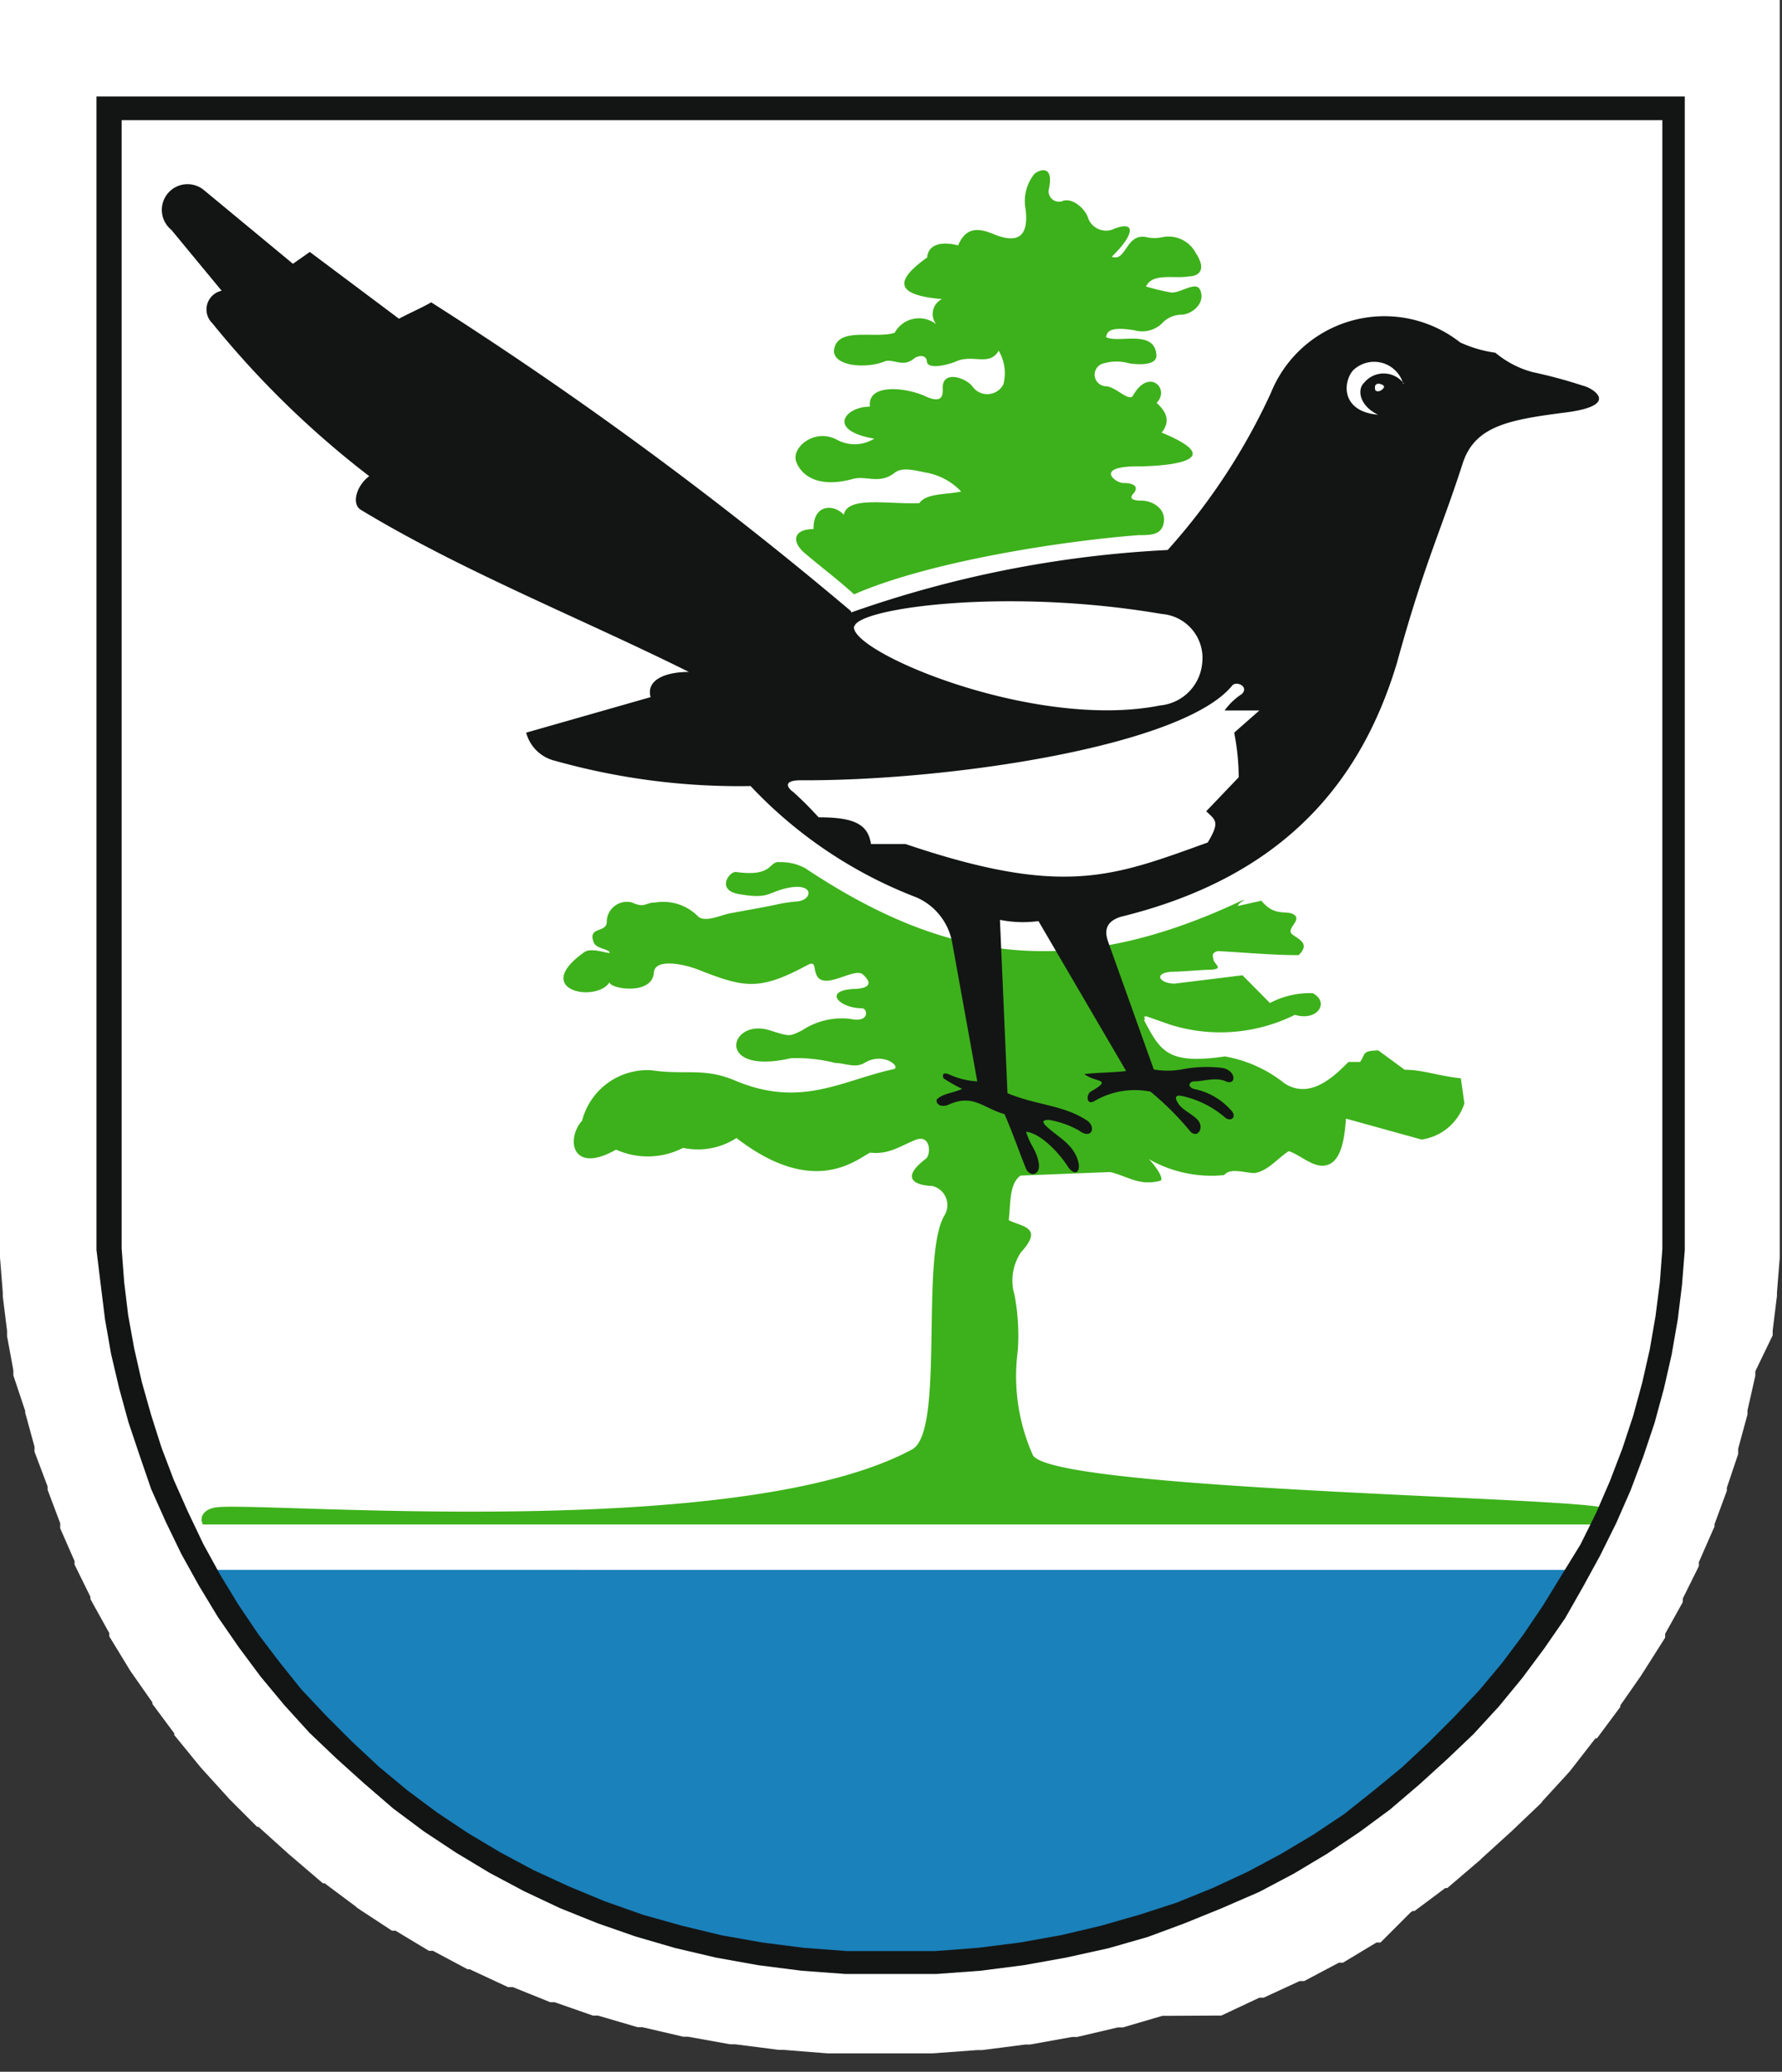
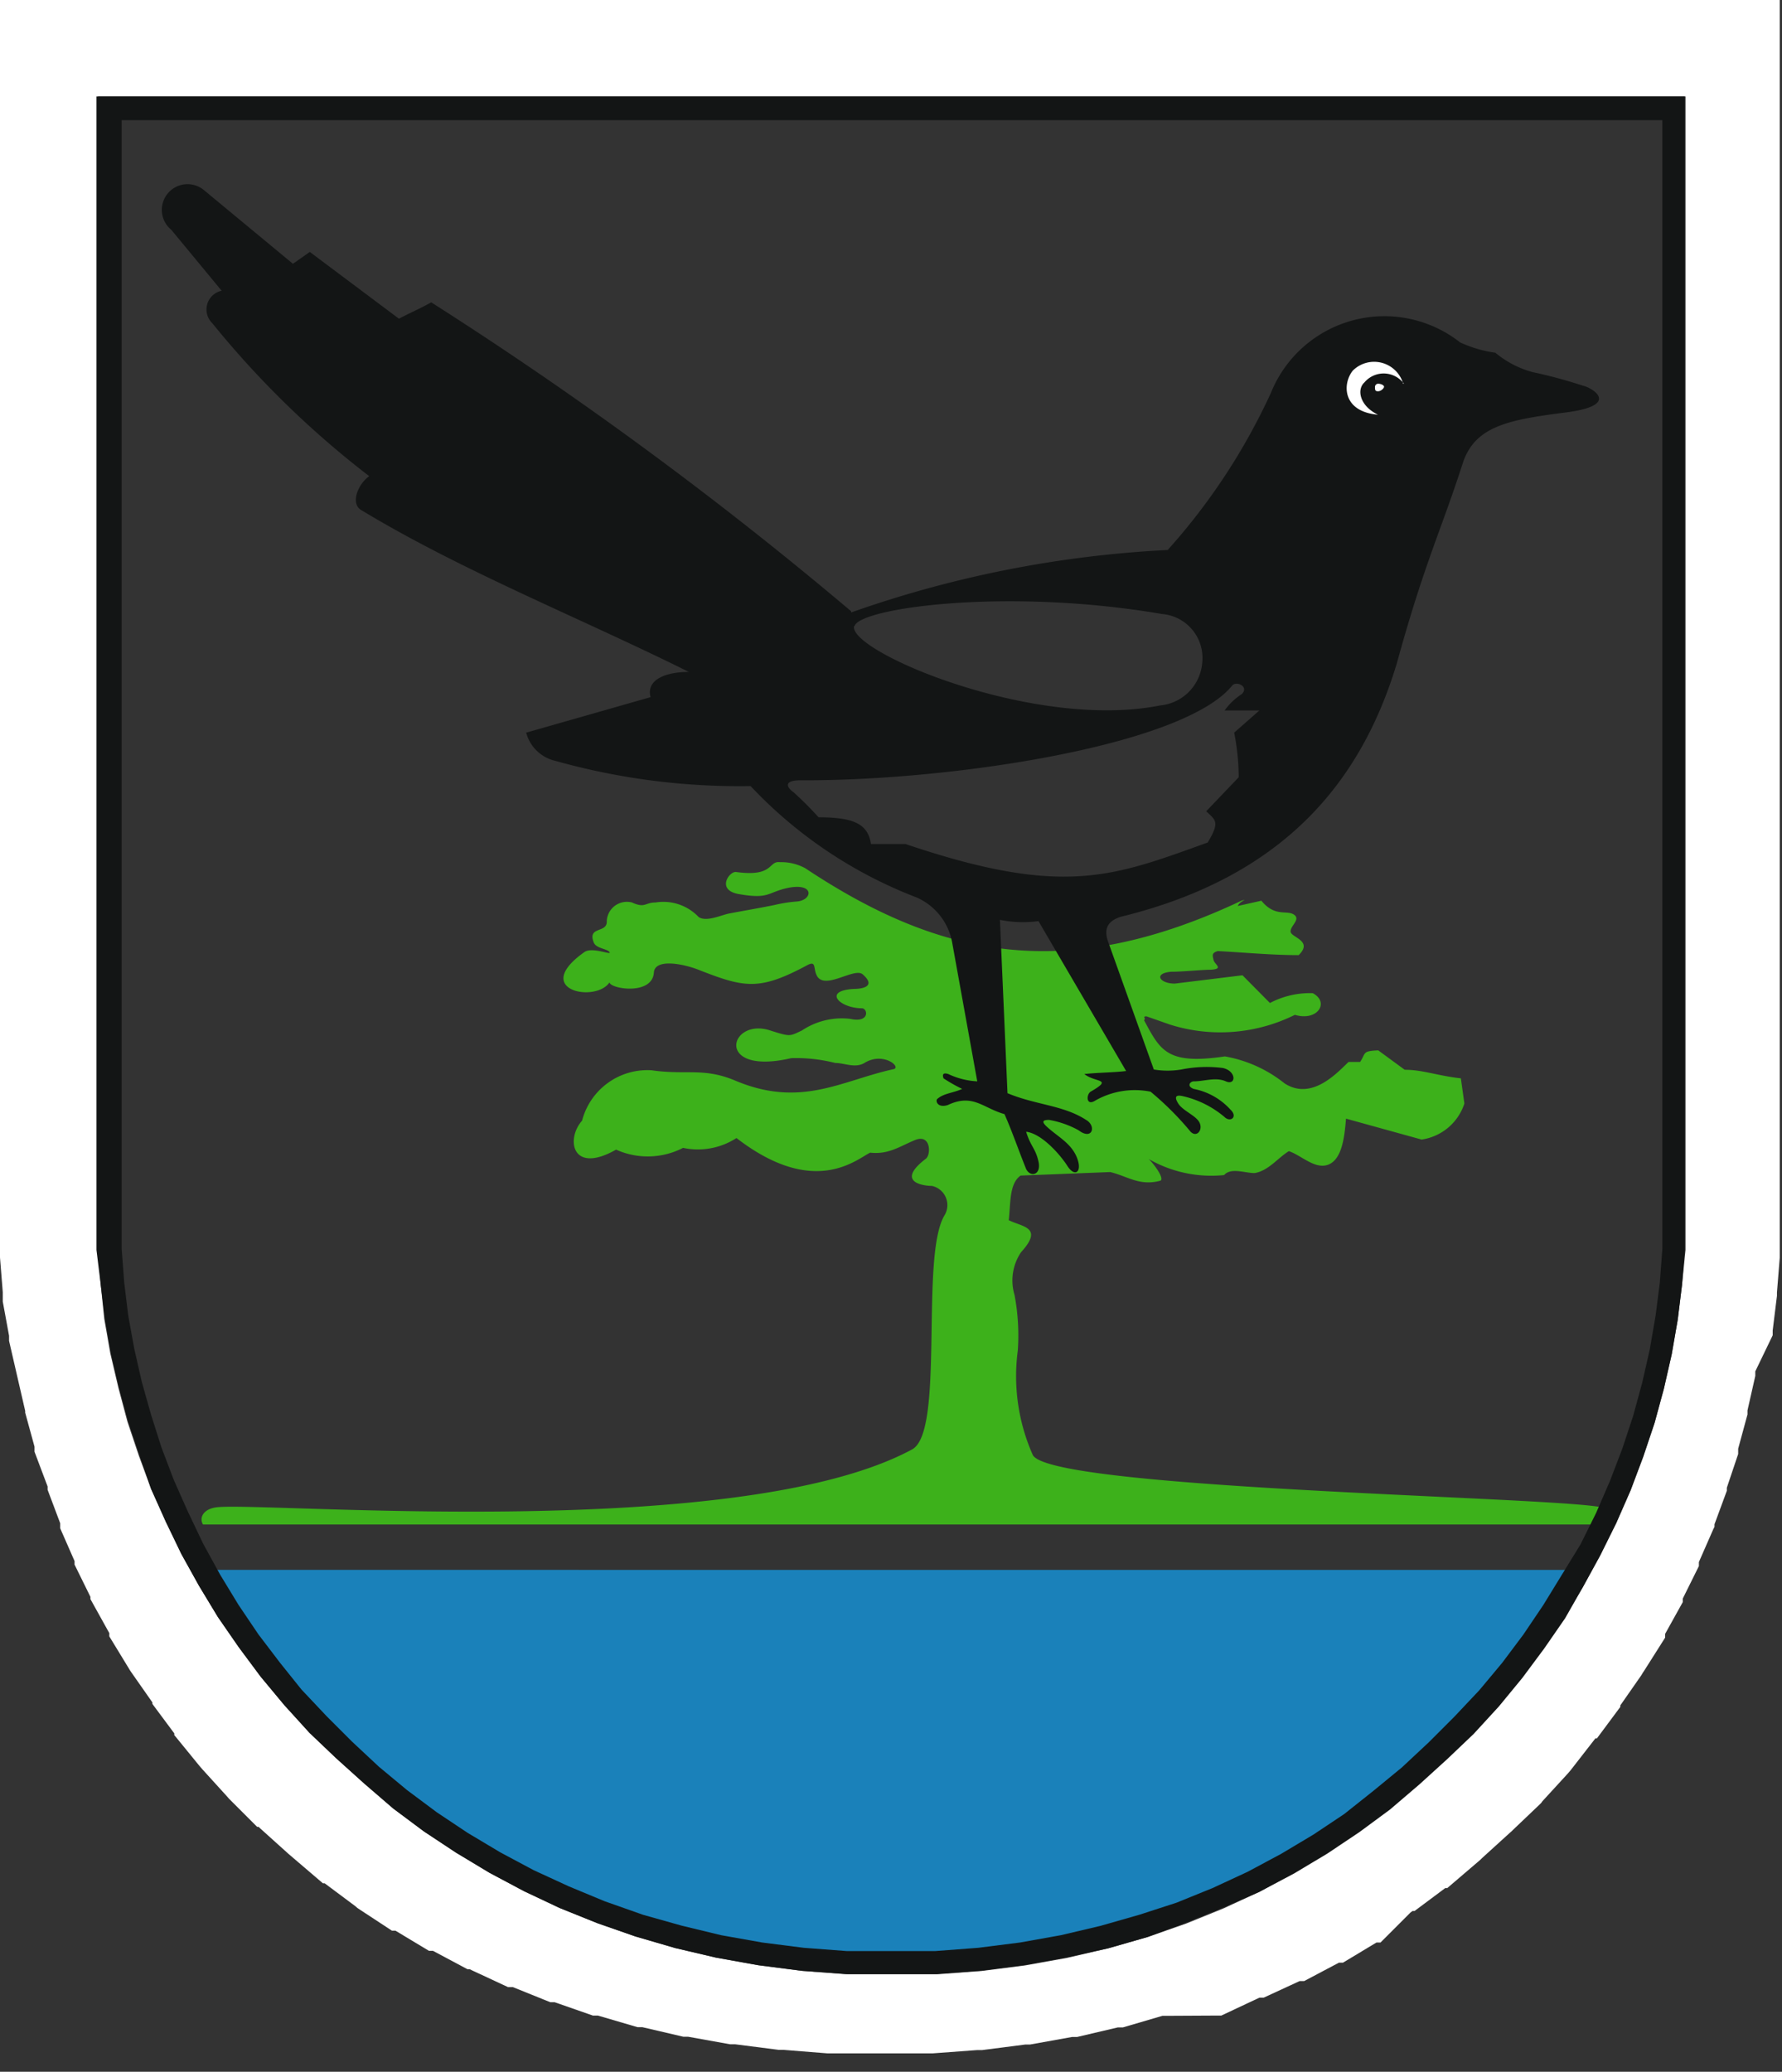
<svg xmlns="http://www.w3.org/2000/svg" id="Ebene_1" data-name="Ebene 1" viewBox="0 0 70.75 82.23">
  <rect x="0" y="0" width="70.75" height="82.23" fill="#333333" stroke="none" />
  <defs>
    <style>.cls-1,.cls-2{fill:#fff;}.cls-1,.cls-3,.cls-4,.cls-5{fill-rule:evenodd;}.cls-3{fill:#1a81ba;}.cls-4{fill:#3db11b;}.cls-5{fill:#131515;}</style>
  </defs>
-   <polygon class="cls-1" points="33.43 80.27 31.67 80.14 29.86 79.91 28.09 79.59 26.37 79.19 24.65 78.69 23.08 78.14 21.41 77.47 19.9 76.76 18.52 76.02 17.12 75.18 15.68 74.23 14.46 73.32 13.23 72.31 12.05 71.24 10.94 70.13 9.88 68.97 8.88 67.76 7.96 66.52 7.03 65.17 6.28 63.94 5.54 62.61 4.87 61.24 4.24 59.82 3.73 58.44 3.22 56.93 2.85 55.58 2.52 54.15 2.24 52.59 2.07 51.21 1.95 49.65 1.91 48.3 1.91 1.91 68.84 1.91 68.84 48.25 68.8 49.71 68.69 51.15 68.51 52.61 68.25 54.08 67.92 55.53 67.5 57.08 67.05 58.42 66.49 59.91 65.92 61.21 65.25 62.58 64.52 63.91 63.66 65.31 62.84 66.51 61.87 67.81 60.93 68.94 59.87 70.1 58.76 71.21 57.59 72.28 56.36 73.3 55.06 74.26 53.71 75.16 52.3 76 50.76 76.82 49.33 77.49 47.67 78.16 46.15 78.69 44.48 79.17 42.75 79.58 40.98 79.89 39.08 80.14 37.32 80.27 35.37 80.32 33.43 80.27" />
-   <path class="cls-2" d="M66.92,3.83V48.25l0,1.36L66.78,51l-.17,1.38-.24,1.38-.31,1.36-.37,1.36-.45,1.34-.5,1.33-.57,1.3-.64,1.29L62.84,63l-.75,1.23-.83,1.2-.87,1.17-.93,1.13-1,1.09-1.05,1-1.1,1-1.17,1-1.22.9-1.27.85-1.32.79L50,75.09l-1.43.66-1.48.6-1.52.53L44,77.33l-1.63.38-1.67.3-1.72.22-1.76.13-1.8,0-1.79,0-1.76-.13L30.1,78l-1.67-.3-1.62-.38-1.58-.46-1.52-.53-1.49-.6-1.42-.67-1.37-.73-1.33-.8-1.27-.84-1.22-.91-1.16-1-1.11-1-1.05-1-1-1.1-.94-1.13-.87-1.17-.83-1.2-.75-1.24-.7-1.26L6.59,60.4,6,59.1l-.49-1.33-.45-1.34L4.7,55.08l-.32-1.36-.24-1.37L4,51l-.11-1.37,0-1.36V3.83H66.92M70.75,0H0V48.34L0,49.7v.21l.11,1.38v.16l.17,1.37v.1l0,.11.25,1.36,0,.1,0,.1L1,56,1,56l0,.07.37,1.35,0,.1,0,.1L1.89,59l0,.07,0,.06.5,1.33,0,.1,0,.1.57,1.3,0,.07,0,.07.63,1.28,0,.09.05.09.7,1.26,0,.06,0,.07.75,1.23.06.1.06.09.84,1.2,0,.06,0,0,.87,1.17,0,.07.06.07.93,1.14.06.07.06.07,1,1.1.06.07.07.07,1.05,1.05.06,0,.06.06,1.11,1,.07.06.07.06,1.17,1,.07.06.07,0,1.22.91.08.07.09.06,1.28.84.07,0,.07,0,1.33.8.08,0,.08,0,1.37.73.09,0,.1.05,1.42.66.09,0,.1,0,1.49.6.08,0,.09,0,1.52.53.1,0,.1,0,1.57.46.1,0,.09,0,1.63.38.1,0h.09l1.67.3.1,0h.1l1.72.22h.19l1.75.14h.2l1.8,0h.19l1.8,0h.19l1.76-.13h.2l1.71-.22.1,0h.09l1.67-.3.1,0,.1,0,1.62-.38.1,0,.1,0,1.57-.46.1,0,.09,0L48.29,80l.1,0,.1,0L50,79.29l.09,0,.08,0,1.43-.66.09,0,.09,0,1.38-.73.08,0,.08,0,1.33-.8.08,0,.08,0L56,75.91l.08-.06.08,0,1.22-.91.08,0,.07-.06,1.17-1,.07-.06.07-.07,1.1-1,.07-.06.07-.07,1.05-1,.06-.06.05-.07,1-1.09.06-.07.06-.07L63.34,69,63.4,69l.06-.08.87-1.17,0,0,0-.06.83-1.19.06-.1.06-.09L66.11,65l0-.08,0-.07.7-1.26,0-.07,0-.07.64-1.29,0-.08,0-.08.57-1.3.05-.1,0-.1.49-1.33,0-.06,0-.06.45-1.34,0-.11,0-.1.37-1.36,0-.08,0-.08.31-1.37,0-.09,0-.09L70.38,53l0-.09v-.1l.17-1.38V51.3l.11-1.38V49.7l0-1.36V0Z" />
+   <path class="cls-2" d="M66.92,3.83V48.25l0,1.36L66.78,51l-.17,1.38-.24,1.38-.31,1.36-.37,1.36-.45,1.34-.5,1.33-.57,1.3-.64,1.29L62.84,63l-.75,1.23-.83,1.2-.87,1.17-.93,1.13-1,1.09-1.05,1-1.1,1-1.17,1-1.22.9-1.27.85-1.32.79L50,75.09l-1.43.66-1.48.6-1.52.53L44,77.33l-1.63.38-1.67.3-1.72.22-1.76.13-1.8,0-1.79,0-1.76-.13L30.1,78l-1.67-.3-1.62-.38-1.58-.46-1.52-.53-1.49-.6-1.42-.67-1.37-.73-1.33-.8-1.27-.84-1.22-.91-1.16-1-1.11-1-1.05-1-1-1.1-.94-1.13-.87-1.17-.83-1.2-.75-1.24-.7-1.26L6.59,60.4,6,59.1l-.49-1.33-.45-1.34L4.7,55.08l-.32-1.36-.24-1.37L4,51l-.11-1.37,0-1.36V3.83H66.92M70.75,0H0V48.34L0,49.7v.21l.11,1.38v.16v.1l0,.11.25,1.36,0,.1,0,.1L1,56,1,56l0,.07.37,1.35,0,.1,0,.1L1.89,59l0,.07,0,.06.5,1.33,0,.1,0,.1.57,1.3,0,.07,0,.07.63,1.28,0,.09.05.09.7,1.26,0,.06,0,.07.75,1.23.06.1.06.09.84,1.2,0,.06,0,0,.87,1.17,0,.07.06.07.93,1.14.06.07.06.07,1,1.1.06.07.07.07,1.05,1.05.06,0,.06.06,1.11,1,.07.06.07.06,1.17,1,.07.06.07,0,1.22.91.08.07.09.06,1.28.84.07,0,.07,0,1.33.8.08,0,.08,0,1.37.73.09,0,.1.05,1.42.66.09,0,.1,0,1.49.6.08,0,.09,0,1.52.53.1,0,.1,0,1.57.46.1,0,.09,0,1.63.38.1,0h.09l1.67.3.1,0h.1l1.72.22h.19l1.75.14h.2l1.8,0h.19l1.8,0h.19l1.76-.13h.2l1.71-.22.1,0h.09l1.67-.3.1,0,.1,0,1.62-.38.1,0,.1,0,1.57-.46.1,0,.09,0L48.29,80l.1,0,.1,0L50,79.29l.09,0,.08,0,1.43-.66.09,0,.09,0,1.38-.73.08,0,.08,0,1.33-.8.08,0,.08,0L56,75.91l.08-.06.08,0,1.22-.91.08,0,.07-.06,1.17-1,.07-.06.07-.07,1.1-1,.07-.06.07-.07,1.05-1,.06-.06.05-.07,1-1.09.06-.07.06-.07L63.34,69,63.4,69l.06-.08.87-1.17,0,0,0-.06.83-1.19.06-.1.06-.09L66.11,65l0-.08,0-.07.7-1.26,0-.07,0-.07.64-1.29,0-.08,0-.08.57-1.3.05-.1,0-.1.49-1.33,0-.06,0-.06.45-1.34,0-.11,0-.1.37-1.36,0-.08,0-.08.31-1.37,0-.09,0-.09L70.38,53l0-.09v-.1l.17-1.38V51.3l.11-1.38V49.7l0-1.36V0Z" />
  <path class="cls-3" d="M35.55,77.62c12.65,0,22.07-6.63,27-15.31H8.58C13.5,71,22.9,77.62,35.55,77.62Z" />
  <path class="cls-4" d="M49.31,35.74c.27-.05-.07,0-.17.22l.94-.21c.54.66,1,.36,1.29.55s-.15.45-.13.68.91.36.32.93c-1.1,0-2.21-.11-3.21-.16-.25.07-.21.17-.17.35s.43.36-.12.39c-.34,0-1.11.08-1.56.08-.72.06-.46.47.14.47l2.69-.33,1.09,1.1a3.41,3.41,0,0,1,1.7-.39c.68.36.19,1.13-.71.86a6.65,6.65,0,0,1-4.95.39l-.94-.33c-.19,0,0,.09-.1.15.65,1.21.91,1.78,3.21,1.44A5.24,5.24,0,0,1,51,43c1.08.7,2.09-.42,2.54-.85l.46,0c.24-.36.07-.43.72-.46l1.05.77c.72,0,1.31.24,2.23.34l.14,1a2.1,2.1,0,0,1-1.7,1.43l-3-.83c-.06.74-.16,1.6-.69,1.82s-1.09-.37-1.58-.53c-.45.28-.81.78-1.36.87-.39,0-.94-.23-1.21.08a5,5,0,0,1-3-.64c.12.09.64.74.48.86-.83.23-1.3-.17-2-.34l-3.56.14c-.45.32-.39,1.06-.47,1.77.53.27,1.4.27.49,1.27a2,2,0,0,0-.26,1.7,8.65,8.65,0,0,1,.13,2.2A7.71,7.71,0,0,0,41,57.74c.59,1.34,19.71,1.65,22.44,2.06.41.07.27.38.05.71H8.06c-.16-.26,0-.64.6-.69,2.11-.19,20.73,1.39,27.55-2.29,1.32-.7.3-7.71,1.3-9.31A.78.78,0,0,0,37,47.07c-.32,0-1.47-.14-.24-1.08.21-.16.2-1-.43-.74s-1.05.58-1.78.5c-.52.24-2.2,1.82-5.31-.58a2.82,2.82,0,0,1-2.12.39,3.06,3.06,0,0,1-2.66.07c-1.76,1-2-.42-1.35-1.15a2.68,2.68,0,0,1,2.76-2c1.36.2,2.06-.12,3.32.41,2.61,1.1,4.22,0,6.27-.45.37-.06-.38-.72-1.14-.25-.37.22-.79,0-1.16,0A6.28,6.28,0,0,0,31.41,42c-3.07.71-2.46-1.63-.83-1.1.81.26.77.23,1.26,0a2.85,2.85,0,0,1,1.92-.46c.77.17.7-.4.47-.42-.91,0-1.6-.72-.28-.77,0,0,.95,0,.31-.57-.33-.32-1.57.69-1.85,0-.12-.27,0-.57-.38-.36-1.87,1-2.46.89-4.25.19-.58-.24-1.79-.5-1.82.1-.07.91-1.74.64-1.76.38-.55.83-3.13.31-1-1.2.31-.22,1.1.14,1,0s-.54-.14-.63-.39c-.25-.65.55-.35.52-.84a.8.8,0,0,1,1-.74c.53.24.51,0,.94,0a1.93,1.93,0,0,1,1.71.58c.32.21.93-.1,1.25-.15.58-.11,1.18-.21,1.76-.33a5.73,5.73,0,0,1,.9-.14c.62-.06.69-.75-.36-.54-.82.17-.73.46-1.94.25-.93-.15-.4-.91-.13-.88,1.52.21,1.27-.45,1.75-.39a2,2,0,0,1,1,.24C37.44,38.1,42.41,39,49.31,35.74Z" />
-   <path class="cls-4" d="M33.91,23.59c3-1.31,8.28-2.12,11.3-2.35.48,0,.94,0,1-.54s-.48-.83-.89-.83c-.11,0-.57,0-.33-.27s.06-.43-.41-.43c-.28,0-1.19-.67.65-.66.51,0,3.9-.1.89-1.34.43-.53.07-.93-.2-1.18.55-.55-.3-1.41-.93-.3-.16.3-.69-.36-1.1-.36a.46.46,0,0,1-.06-.91,1.83,1.83,0,0,1,1,0c.36.06,1.15.1,1.08-.36-.1-1-1.51-.42-2-.68.05-.19.1-.44,1.13-.27a1.14,1.14,0,0,0,1.08-.26,1.07,1.07,0,0,1,.78-.36c.4,0,1-.45.74-1-.17-.34-.77.15-1.14.12a8.26,8.26,0,0,1-1-.24c.27-.56,1.13-.29,1.7-.4.33,0,.75-.2.28-.92a1.22,1.22,0,0,0-1.31-.64,1.49,1.49,0,0,1-.67,0c-.81-.15-.78,1-1.36.78.91-.88,1-1.5,0-1.07a.76.76,0,0,1-.93-.44c-.1-.37-.6-.83-1-.71a.41.41,0,0,1-.57-.45c.22-1-.37-.79-.57-.62a1.72,1.72,0,0,0-.35,1.41c.09.79-.07,1.46-1.23,1-.57-.24-1.12-.36-1.45.43-.56-.15-1.18-.1-1.23.48-1.34.95-1.23,1.5.59,1.65a.66.66,0,0,0-.23,1,1.1,1.1,0,0,0-1.65.34c-.8.25-2.31-.27-2.41.71,0,.64,1.32.71,2,.43.34-.14.73.26,1.18-.12.12-.1.48-.2.51.12s.78.15,1.15,0c.67-.31,1.33.21,1.7-.43a1.77,1.77,0,0,1,.19,1.33.72.72,0,0,1-1.2.13c-.24-.38-1.27-.74-1.21.07,0,.22,0,.6-.71.27s-2.3-.53-2.18.42c-1,0-1.73.95.17,1.27a1.47,1.47,0,0,1-1.47.05c-.9-.49-1.83.31-1.63.86s.87,1.07,2.25.69c.53-.15,1.06.24,1.68-.26.3-.22.83-.07,1.18,0a2.51,2.51,0,0,1,1.44.76c-.61.13-1.38.06-1.66.46-1.29.05-2.84-.29-3,.46C33.11,20,32.28,20,32.3,21c-.76,0-.9.45-.39.92C32.6,22.51,33.26,23,33.91,23.59Z" />
  <path class="cls-5" d="M33.79,24.26A153.85,153.85,0,0,0,17.12,12c-.42.24-.85.42-1.28.65L12.3,10l-.67.47L8.09,7.54A1,1,0,0,0,6.8,9.12l2,2.42a.76.76,0,0,0-.37,1.29,37,37,0,0,0,6.23,6.07c-.49.35-.74,1.12-.31,1.35,4,2.42,8.74,4.3,13,6.42-1,0-1.7.35-1.52,1l-4.94,1.41a1.56,1.56,0,0,0,1.16,1.12,27,27,0,0,0,7.75,1,17.78,17.78,0,0,0,6.59,4.42,2.43,2.43,0,0,1,1.41,1.77l1,5.53a3.06,3.06,0,0,1-1.15-.29c-.19-.06-.25,0-.19.17a6.41,6.41,0,0,0,.74.42c-.37.17-.74.17-1,.41-.06.11.06.35.43.23,1-.47,1.39.12,2.25.36.31.7.55,1.41.86,2.18.18.35.61.23.49-.3s-.31-.59-.49-1.18c.61.07,1.34.89,1.64,1.36s.61.23.37-.35-.79-.83-1.22-1.24c-.18-.18-.12-.24.12-.24a3.74,3.74,0,0,1,1.17.41c.55.42.72-.17.3-.41-.91-.59-2-.59-3.12-1.06l-.3-6.88a4.63,4.63,0,0,0,1.53.05l3.48,5.95c-.49.06-1.11.06-1.66.12.44.35,1.17.17.25.7-.18.12-.18.59.19.35a3.17,3.17,0,0,1,2.19-.35,11.94,11.94,0,0,1,1.59,1.59c.24.24.49-.06.36-.35s-.66-.47-.85-.77-.06-.35.19-.29a3.9,3.9,0,0,1,1.64.82c.24.24.55,0,.24-.29a2.64,2.64,0,0,0-1.46-.82c-.3-.12-.12-.3,0-.3.43,0,.87-.18,1.28,0s.43-.41-.12-.53a5.09,5.09,0,0,0-1.65.06,3.32,3.32,0,0,1-1.09,0L44,37.39c-.24-.65.13-.88.49-1C51,34.8,54.05,31,55.46,26.32c1.1-4,1.77-5.3,2.62-7.95.49-1.47,1.84-1.71,4.09-2s1-1,.68-1.06a19.09,19.09,0,0,0-2-.54A3.87,3.87,0,0,1,59.37,14a4.94,4.94,0,0,1-1.4-.41,4.86,4.86,0,0,0-7.51,2,24.83,24.83,0,0,1-4.1,6.24,44.32,44.32,0,0,0-12.57,2.48Zm-2,6.71C37.7,31,47,29.61,48.93,27.2c.18-.18.67.06.37.35a2.51,2.51,0,0,0-.68.65H50l-1,.88a9.32,9.32,0,0,1,.18,1.77L47.89,32.2c.38.36.55.42.06,1.24-3.78,1.36-5.73,2.18-12,.06H34.58c-.12-.82-.73-1.06-2.08-1.06a13.74,13.74,0,0,0-1-1c-.18-.12-.5-.47.3-.47Zm2.14-6.12c.18-.71,6-1.54,12.2-.48a1.75,1.75,0,0,1,1.6,1.95A1.85,1.85,0,0,1,46.06,28C41.05,29,33.67,25.85,33.91,24.85Z" />
  <path class="cls-1" d="M54.71,15.23c.12,0,.24.06.24.12s-.12.18-.24.18-.12-.06-.12-.18a.13.13,0,0,1,.12-.12Zm1,0a1.2,1.2,0,0,0-2-.52c-.42.52-.42,1.63,1,1.75-.73-.35-.85-1-.54-1.28A1,1,0,0,1,55.74,15.23Z" />
  <path class="cls-5" d="M3.83,3.83V48.25l0,1.36L4,51l.17,1.37.24,1.37.32,1.36.37,1.35.45,1.34L6,59.1l.58,1.3.62,1.28.7,1.26.75,1.24.83,1.2.87,1.17.94,1.13,1,1.1,1.05,1,1.11,1,1.16,1,1.22.91,1.27.84,1.33.8,1.37.73,1.42.67,1.49.6,1.52.53,1.58.46,1.62.38,1.67.3,1.72.22,1.76.13,1.79,0,1.8,0,1.76-.13L40.65,78l1.67-.3L44,77.33l1.57-.45L47,76.35l1.48-.6L50,75.09l1.38-.73,1.32-.79,1.27-.85,1.22-.9,1.17-1,1.1-1,1.05-1,1-1.09.93-1.13.87-1.17.83-1.2L62.84,63l.69-1.26.64-1.29.57-1.3.5-1.33.45-1.34.37-1.36.31-1.36.24-1.38L66.78,51l.11-1.38,0-1.36V3.83ZM66,48.24l0,1.33-.1,1.33-.17,1.33-.23,1.33-.3,1.32-.36,1.32-.43,1.3-.49,1.28-.55,1.27-.62,1.25L62,62.52l-.73,1.19-.79,1.17L59.64,66l-.91,1.09-1,1.06-1,1-1.07,1-1.12.92L53.37,72l-1.23.82-1.29.77-1.33.71-1.38.64-1.43.58L45.23,76l-1.54.44-1.57.37-1.62.29-1.66.21-1.71.13-1.76,0-1.75,0-1.71-.13-1.65-.21-1.63-.29-1.57-.38L25.53,76,24,75.46l-1.42-.59-1.39-.64-1.33-.71-1.29-.77-1.23-.82-1.18-.88-1.12-.93-1.07-1-1-1-1-1.06L11.12,66l-.86-1.13-.79-1.17-.73-1.2-.67-1.22L7.46,60,6.9,58.74l-.49-1.29L6,56.16l-.37-1.31-.3-1.32-.24-1.32-.16-1.32-.1-1.33,0-1.32V4.77H66Z" />
</svg>